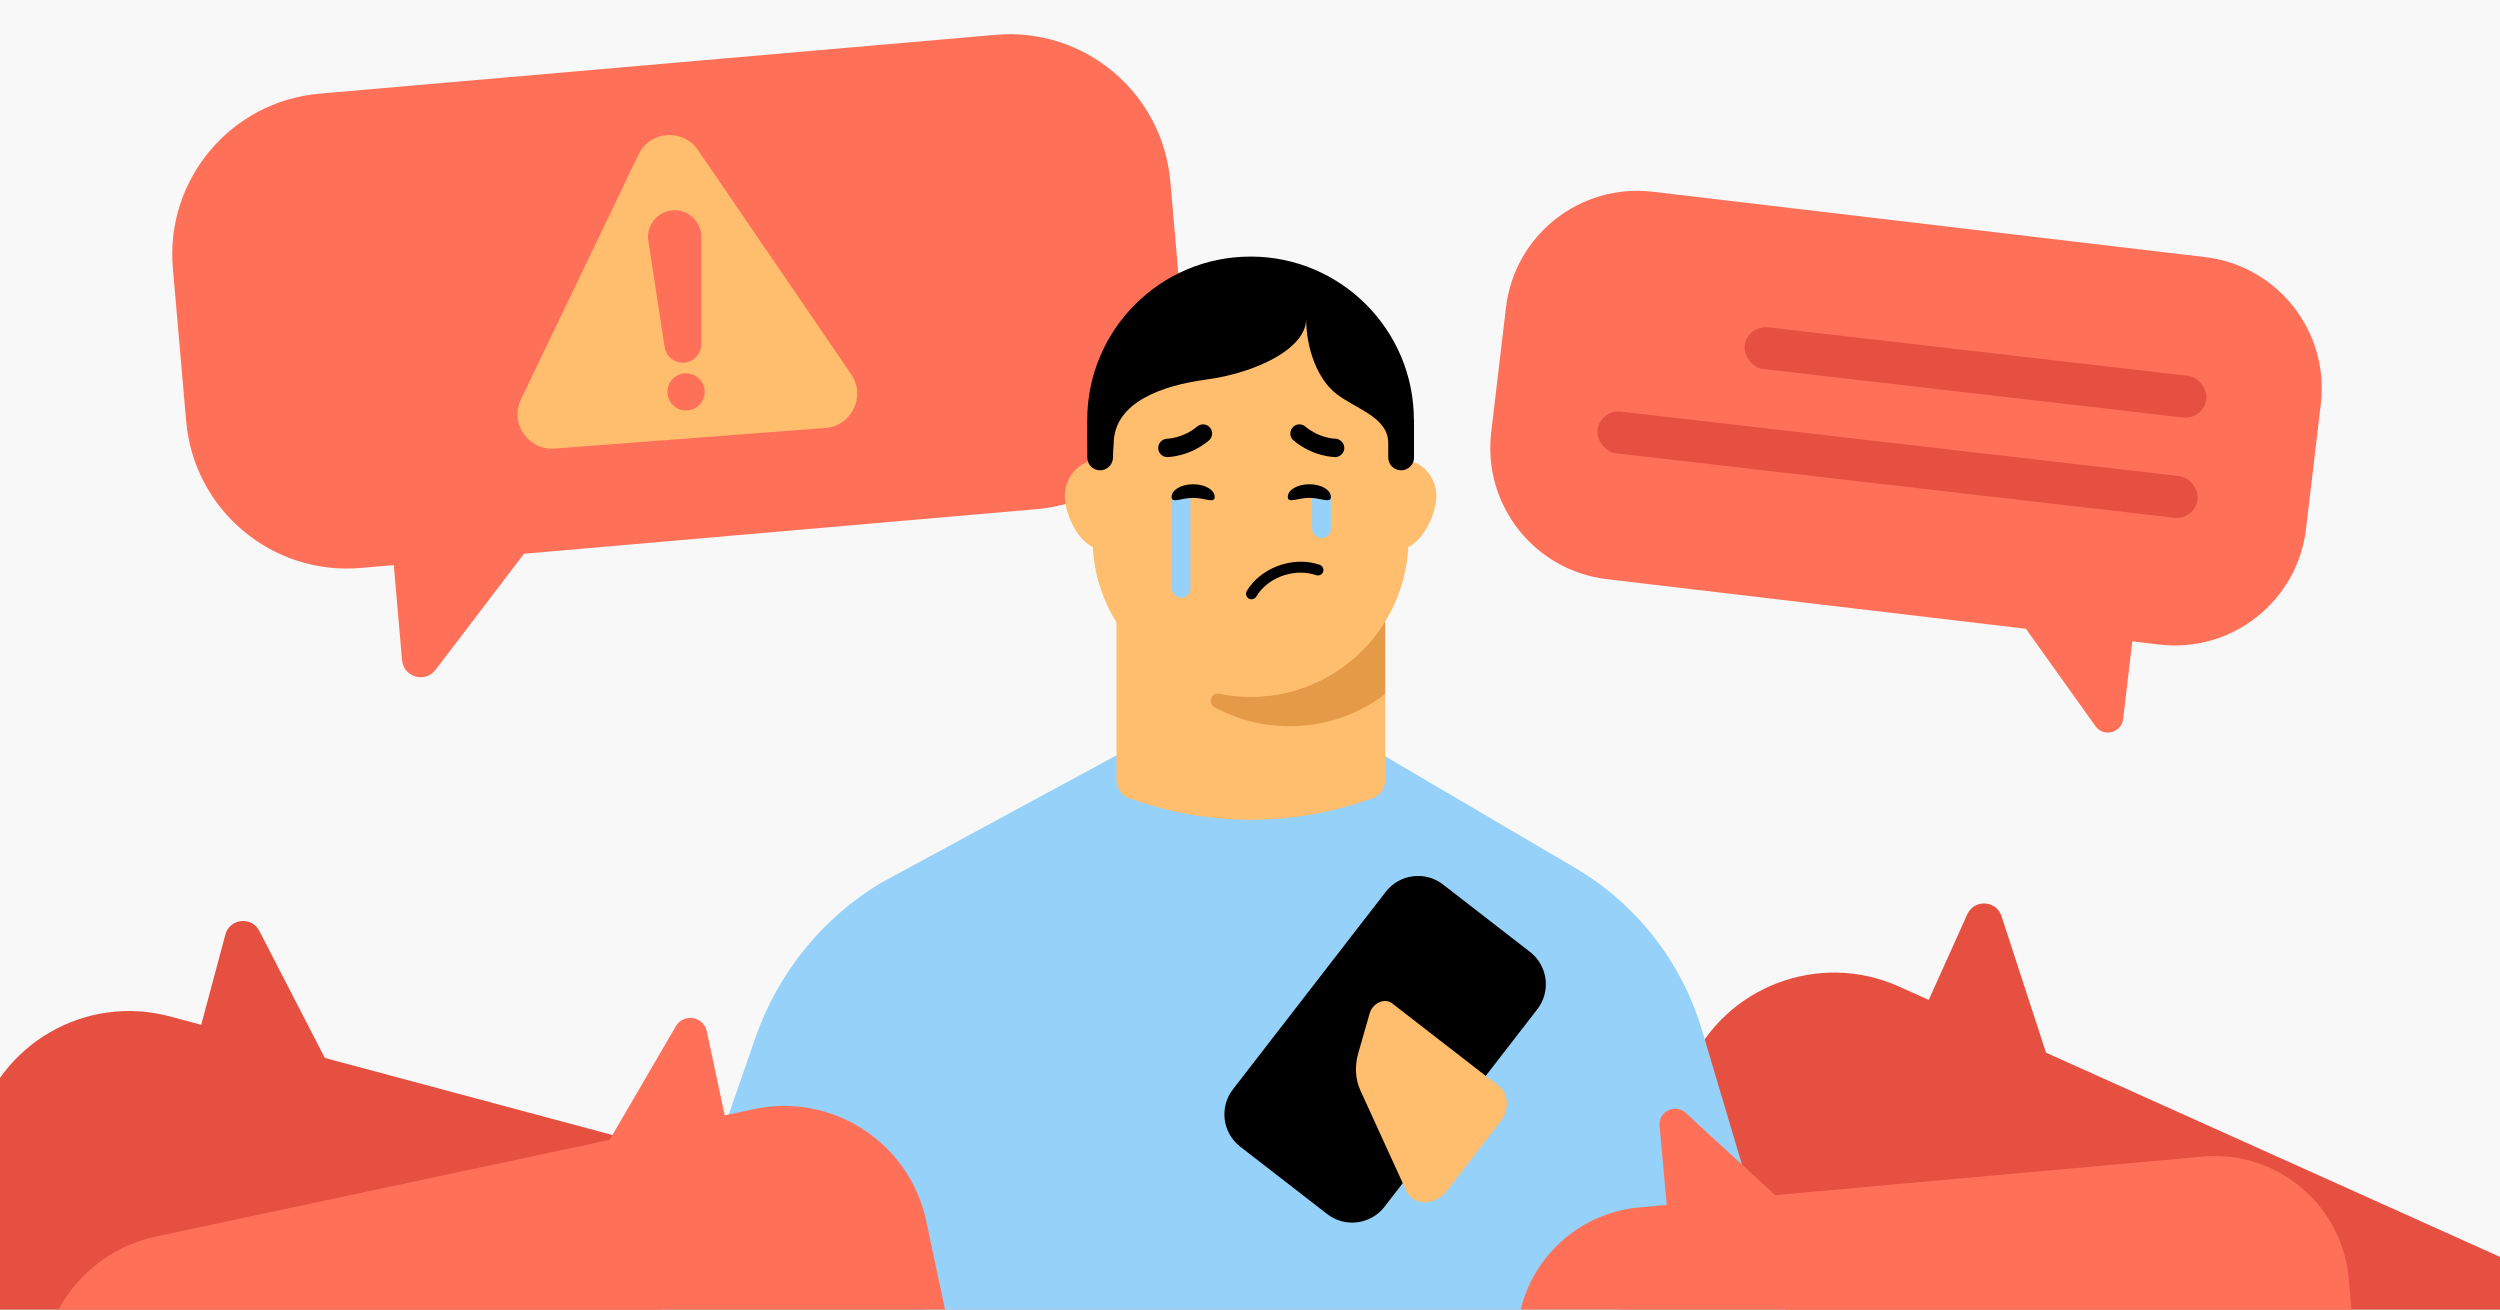
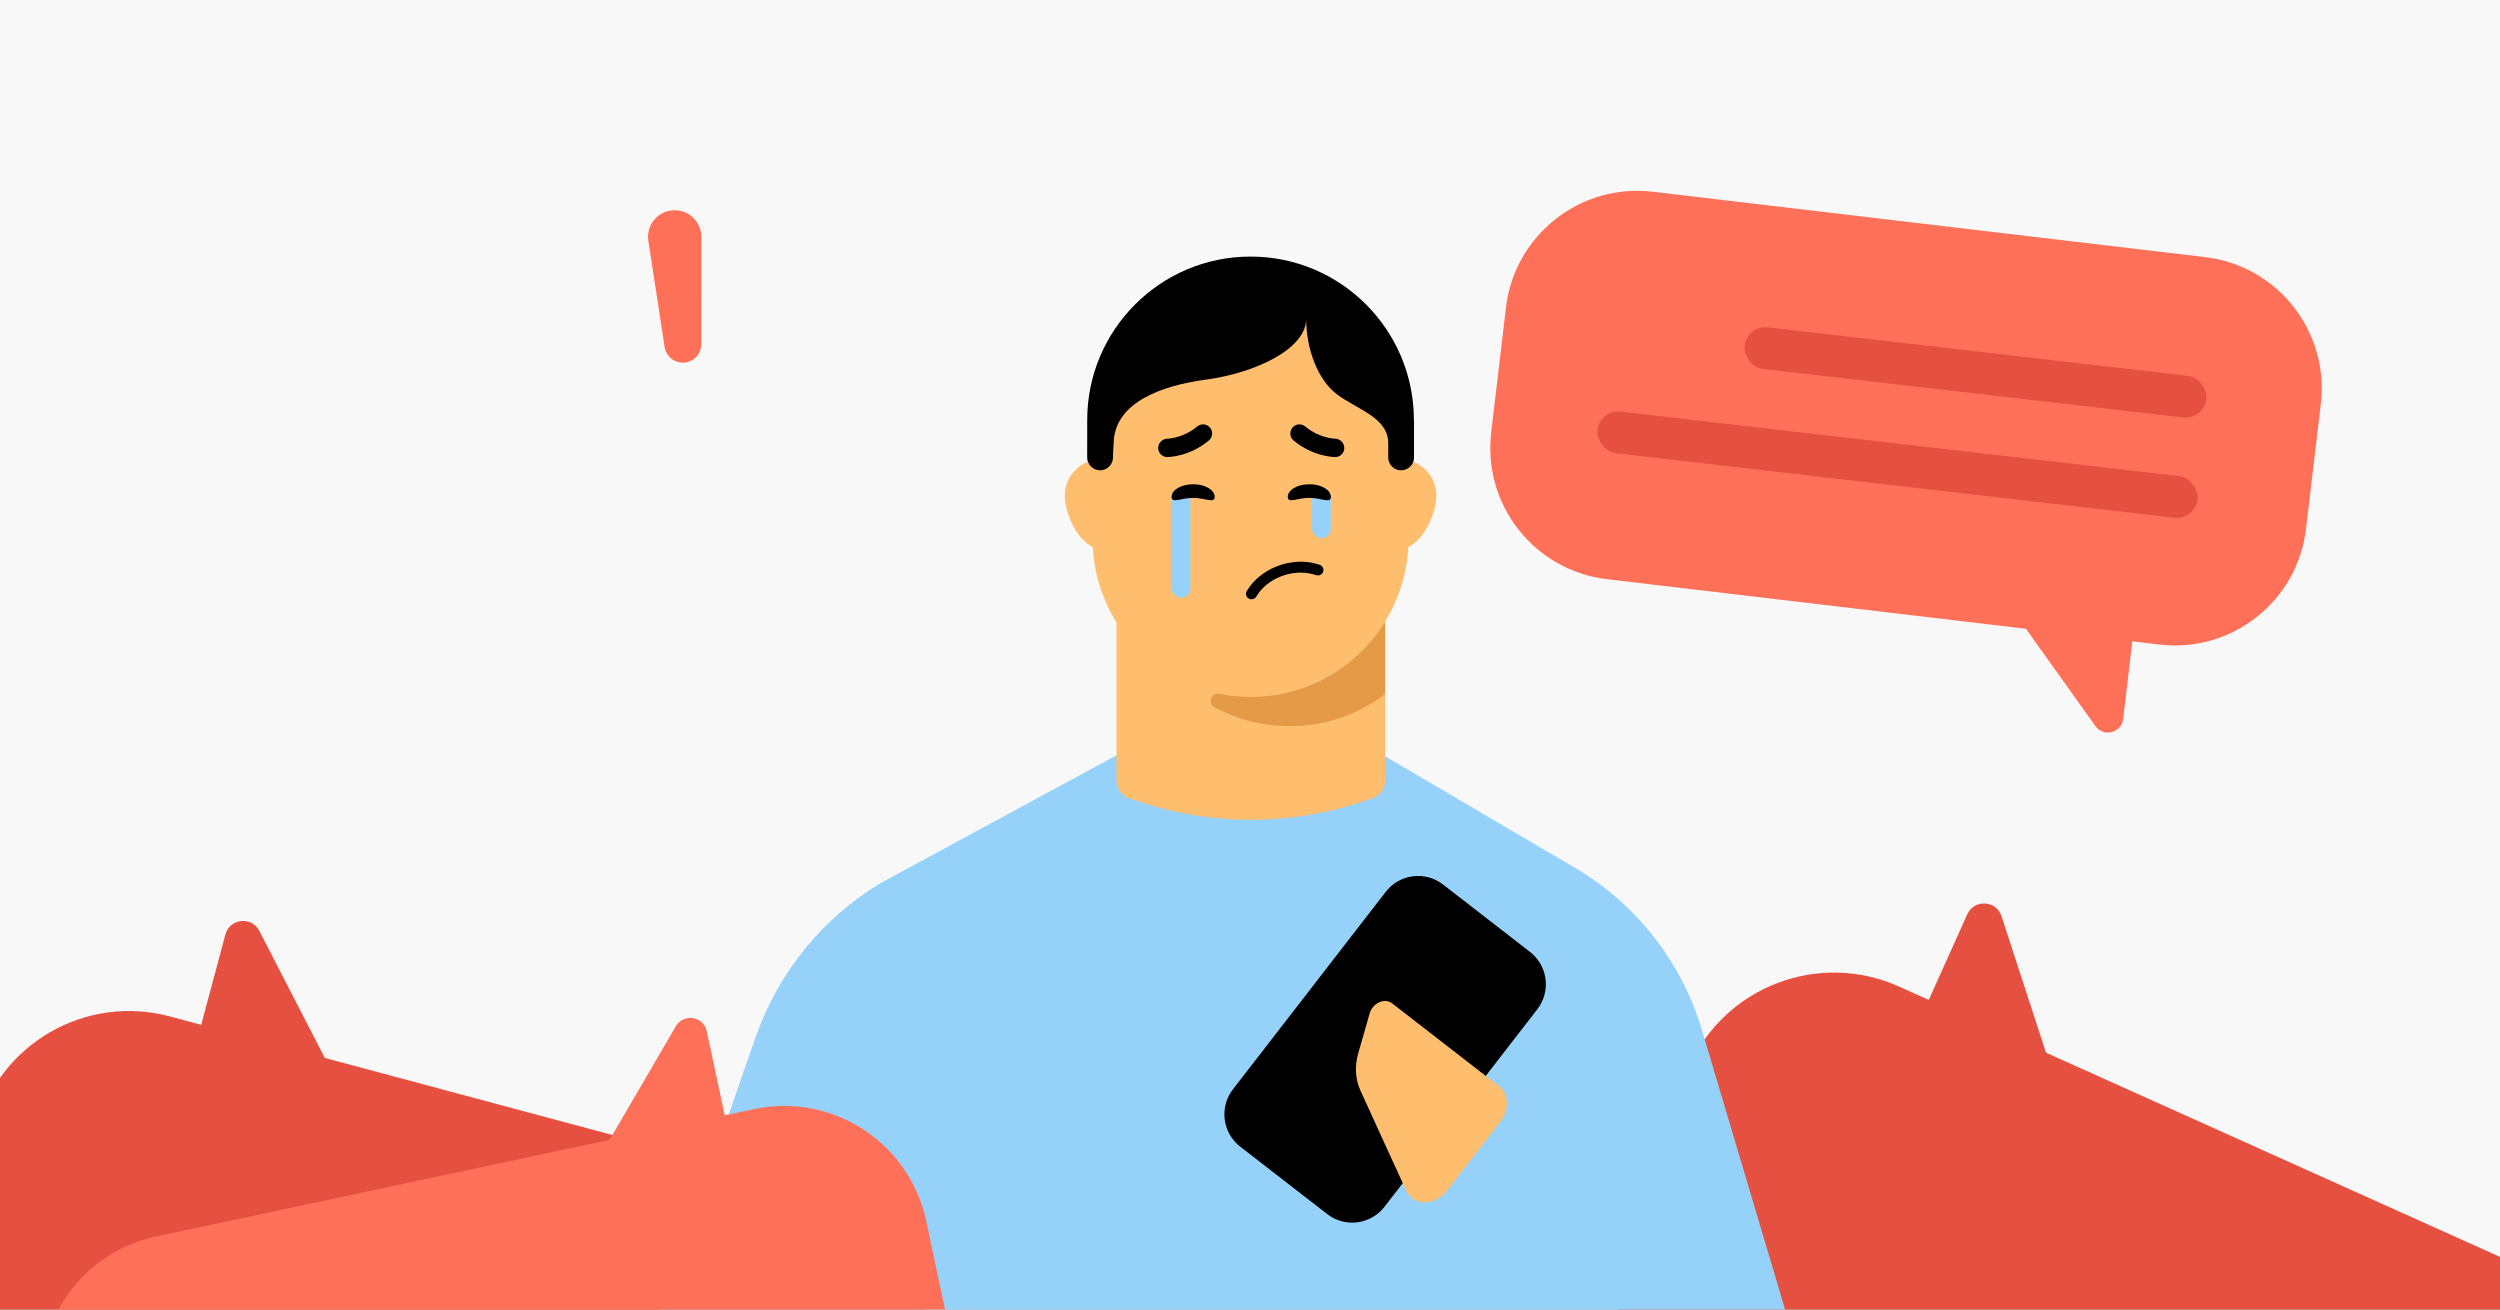
<svg xmlns="http://www.w3.org/2000/svg" width="945" height="495" viewBox="0 0 945 495" fill="none">
  <rect x="0" y="0" width="945" height="495" fill="#333333" stroke="none" />
  <g clip-path="url(#clip0_3807_1062)">
    <rect width="945" height="495" fill="#F8F8F8" />
    <path fill-rule="evenodd" clip-rule="evenodd" d="M18.625 554.404C-13.217 545.872 -32.114 513.142 -23.582 481.299L-8.876 426.418C-0.344 394.576 32.386 375.68 64.228 384.212L76.052 387.38L85.195 353.259C86.831 347.152 95.126 346.26 98.023 351.879L122.781 399.901L306.845 449.221C338.687 457.753 357.584 490.483 349.052 522.325L334.346 577.206C325.814 609.048 293.085 627.945 261.242 619.413L18.625 554.404Z" fill="#E55041" />
    <path fill-rule="evenodd" clip-rule="evenodd" d="M645.237 534.355C615.035 520.769 601.564 485.272 615.15 455.07L638.566 403.015C652.152 372.813 687.649 359.343 717.852 372.929L729.067 377.974L743.625 345.61C746.231 339.818 754.6 340.269 756.568 346.307L773.389 397.912L947.973 476.445C978.175 490.031 991.645 525.529 978.059 555.731L954.643 607.785C941.057 637.987 905.56 651.457 875.358 637.871L645.237 534.355Z" fill="#E55041" />
-     <path fill-rule="evenodd" clip-rule="evenodd" d="M120.793 35.399C87.25 38.317 62.424 67.875 65.343 101.418L70.374 159.23C73.292 192.773 102.85 217.599 136.393 214.68L148.849 213.596L151.976 249.54C152.536 255.973 160.72 258.345 164.633 253.209L198.074 209.313L391.968 192.441C425.511 189.522 450.337 159.965 447.418 126.422L442.387 68.61C439.469 35.067 409.911 10.241 376.368 13.16L120.793 35.399Z" fill="#FF7059" />
-     <path d="M241.354 58.431C245.691 49.399 258.179 48.45 263.832 56.722L321.74 141.458C327.393 149.731 321.971 161.02 311.981 161.78L209.643 169.561C199.652 170.321 192.586 159.981 196.923 150.949L241.354 58.431Z" fill="#FFBD6E" />
    <path d="M245.079 91.057C244.192 85.267 248.42 79.947 254.26 79.503V79.503C260.1 79.059 265.084 83.679 265.082 89.536L265.071 130.134C265.07 133.774 262.266 136.798 258.637 137.074V137.074C255.009 137.35 251.779 134.784 251.228 131.187L245.079 91.057Z" fill="#FF7059" />
-     <circle cx="259.33" cy="148.139" r="7.036" transform="rotate(-4.348 259.33 148.139)" fill="#FF7059" />
    <path d="M308.479 651.855L721.408 651.83L643.34 389.362C635.667 363.566 618.497 341.64 595.293 328.007L521.915 284.897H423.162L332.951 333.747C310.831 347.072 294.115 367.735 285.607 392.104L242.392 516.282C232.308 545.26 231.857 573.562 244.394 598.933C249.649 609.578 257.806 618.544 267.716 625.056L308.479 651.83" fill="#95D1F9" />
    <path d="M578.358 359.837L545.461 334.339C538.728 329.119 529.036 330.358 523.815 337.106L466.057 411.757C460.836 418.505 462.062 428.207 468.796 433.427L501.692 458.925C508.426 464.145 518.118 462.906 523.339 456.158L581.097 381.506C586.318 374.758 585.092 365.057 578.358 359.837Z" fill="black" />
    <path d="M566.536 410.516L526.222 379.267C523.409 377.087 518.873 379.122 517.735 383.06L513.429 398.074C512.036 402.958 512.3 407.93 514.181 412.074L531.508 450.013C532.029 451.148 532.805 452.136 533.768 452.882C537.571 455.83 543.485 454.579 546.984 450.056L567.129 424.02C570.616 419.513 570.373 413.463 566.555 410.505" fill="#FFBD6E" />
    <path d="M523.577 182.884V294.918C523.577 298.095 521.551 300.893 518.543 301.865L513.449 303.513C487 312.026 458.549 312.026 432.124 303.513L427.066 301.865C424.057 300.893 422.032 298.095 422.032 294.954V182.884H523.588H523.577Z" fill="#FFBD6E" />
    <path d="M523.577 234.946V262.368C513.544 270.026 501.024 274.508 487.474 274.508C477.193 274.508 467.528 271.935 459.082 267.335C456.334 265.841 457.898 261.585 460.966 262.178C464.779 262.96 468.724 263.375 472.763 263.375C494.19 263.375 513.058 252.018 523.577 234.946Z" fill="#E59A48" />
    <path d="M430.103 187.394C430.103 179.735 423.92 173.57 416.304 173.57C408.688 173.57 402.493 179.735 402.493 187.394C402.493 195.052 408.676 207.489 416.304 207.489C423.932 207.489 430.103 195.005 430.103 187.394Z" fill="#FFBD6E" />
    <path d="M542.936 187.394C542.936 179.735 536.753 173.57 529.125 173.57C521.497 173.57 515.314 179.735 515.314 187.394C515.314 195.052 521.497 207.489 529.125 207.489C536.753 207.489 542.936 195.005 542.936 187.394Z" fill="#FFBD6E" />
    <path d="M472.704 263.394C440.652 263.394 414.333 238.071 413.054 206.049L411.028 173.625C409.619 138.544 437.655 109.332 472.715 109.332C507.776 109.332 535.8 138.544 534.403 173.625L532.377 206.049C531.098 238.071 504.767 263.394 472.715 263.394H472.704Z" fill="#FFBD6E" />
    <rect x="442.87" y="184.465" width="7.107" height="41.498" rx="3.554" fill="#95D1F9" />
    <rect x="495.956" y="184.465" width="7.107" height="18.97" rx="3.554" fill="#95D1F9" />
    <path d="M497.51 217.43C498.689 217.746 499.788 217.169 500.147 216.148C500.53 215.085 499.955 213.887 498.889 213.515C498.395 213.346 497.886 213.185 497.383 213.05C487.692 210.451 476.245 215.004 471.285 223.407C471.01 223.886 470.934 224.442 471.072 224.983C471.209 225.523 471.544 225.968 472.03 226.258C472.186 226.362 472.355 226.419 472.55 226.471C473.453 226.714 474.405 226.319 474.879 225.513C478.928 218.632 488.335 214.92 496.333 217.065C496.733 217.172 497.145 217.282 497.53 217.447L497.536 217.424L497.51 217.43Z" fill="black" />
    <path d="M459.151 187.812C459.151 190.444 455.507 188.189 451.011 188.189C446.515 188.189 442.87 190.444 442.87 187.812C442.87 185.181 446.515 183.047 451.011 183.047C455.507 183.047 459.151 185.181 459.151 187.812Z" fill="black" />
    <path d="M503.063 187.812C503.063 190.444 499.418 188.189 494.922 188.189C490.426 188.189 486.782 190.444 486.782 187.812C486.782 185.18 490.426 183.047 494.922 183.047C499.418 183.047 503.063 185.18 503.063 187.812Z" fill="black" />
    <path d="M439.15 166.577C438.309 167.23 437.776 168.238 437.787 169.365C437.811 171.239 439.34 172.781 441.236 172.769C441.605 172.767 449.603 172.663 456.951 166.506C458.42 165.284 458.61 163.137 457.39 161.643C456.169 160.184 454 159.994 452.53 161.216C447.162 165.735 441.264 165.829 441.189 165.83C440.43 165.842 439.731 166.162 439.15 166.577Z" fill="black" />
    <path d="M506.783 166.577C507.624 167.23 508.158 168.238 508.146 169.365C508.122 171.239 506.593 172.781 504.697 172.769C504.328 172.767 496.33 172.663 488.982 166.506C487.513 165.284 487.323 163.137 488.544 161.643C489.764 160.184 491.933 159.994 493.403 161.216C498.771 165.735 504.67 165.829 504.744 165.83C505.503 165.842 506.202 166.162 506.783 166.577Z" fill="black" />
    <path d="M534.497 172.918V158.762H534.45C534.45 124.666 506.805 96.983 472.716 96.983C438.626 96.983 410.969 124.666 410.969 158.762V172.882C410.969 175.562 413.137 177.779 415.837 177.779C418.538 177.779 420.717 175.562 420.717 172.882C420.717 171.234 420.8 169.551 420.966 167.855V167.855C420.966 151.844 439.856 145.64 455.726 143.513C474.772 140.96 493.735 131.798 493.735 120.565C493.735 131.492 497.885 143.432 505.396 149.069C513.182 154.912 524.749 157.801 524.749 167.535V167.535V172.918C524.749 175.609 526.929 177.779 529.617 177.779C532.306 177.779 534.497 175.609 534.497 172.918Z" fill="black" />
    <path fill-rule="evenodd" clip-rule="evenodd" d="M833.527 97.186C860.928 100.429 880.512 125.271 877.269 152.673L871.679 199.9C868.436 227.301 843.594 246.885 816.193 243.642L806.018 242.438L802.542 271.8C801.92 277.055 795.156 278.79 792.082 274.484L765.805 237.678L607.412 218.931C580.011 215.688 560.427 190.846 563.67 163.445L569.259 116.218C572.503 88.817 597.345 69.232 624.746 72.475L833.527 97.186Z" fill="#FF7059" />
    <rect x="660.385" y="122.809" width="175.682" height="15.868" rx="7.934" transform="rotate(6.586 660.385 122.809)" fill="#E55041" />
    <rect x="604.769" y="154.672" width="228.342" height="15.868" rx="7.934" transform="rotate(6.586 604.769 154.672)" fill="#E55041" />
    <path fill-rule="evenodd" clip-rule="evenodd" d="M318.737 577.774C348.395 571.454 367.314 542.287 360.994 512.629L350.101 461.512C343.781 431.854 314.614 412.934 284.956 419.254L273.943 421.601L267.171 389.82C265.959 384.132 258.381 382.918 255.452 387.942L230.419 430.876L58.978 467.411C29.32 473.731 10.4 502.897 16.72 532.556L27.613 583.673C33.934 613.331 63.1 632.251 92.759 625.93L318.737 577.774Z" fill="#FF7059" />
-     <path fill-rule="evenodd" clip-rule="evenodd" d="M633.125 605.81C605.173 608.333 580.468 587.718 577.945 559.766L573.597 511.589C571.074 483.637 591.689 458.932 619.641 456.409L630.021 455.473L627.318 425.519C626.834 420.159 633.202 417.012 637.166 420.653L671.042 451.77L832.62 437.188C860.572 434.665 885.277 455.28 887.8 483.232L892.148 531.409C894.67 559.361 874.056 584.066 846.103 586.589L633.125 605.81Z" fill="#FF7059" />
  </g>
  <defs>
    <clipPath id="clip0_3807_1062">
      <rect width="945" height="495" fill="white" />
    </clipPath>
  </defs>
</svg>